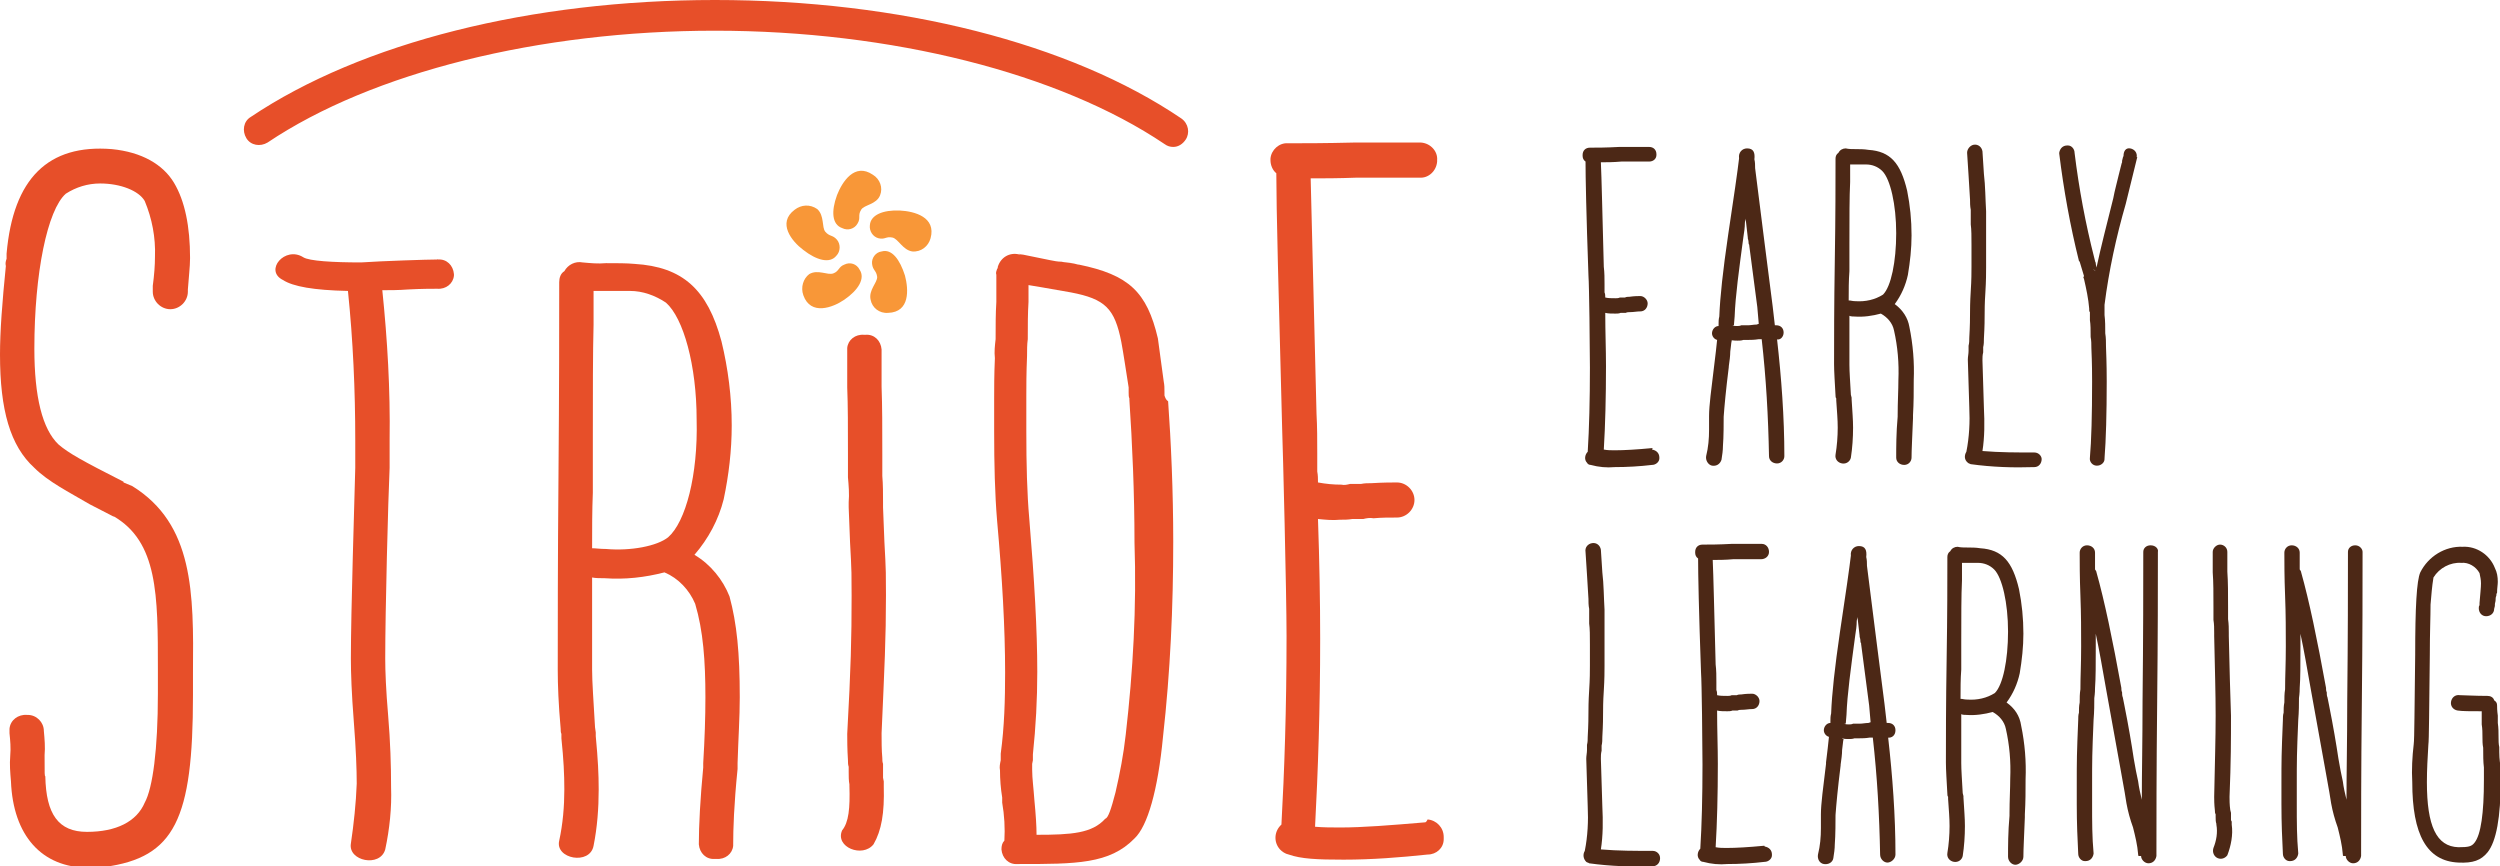
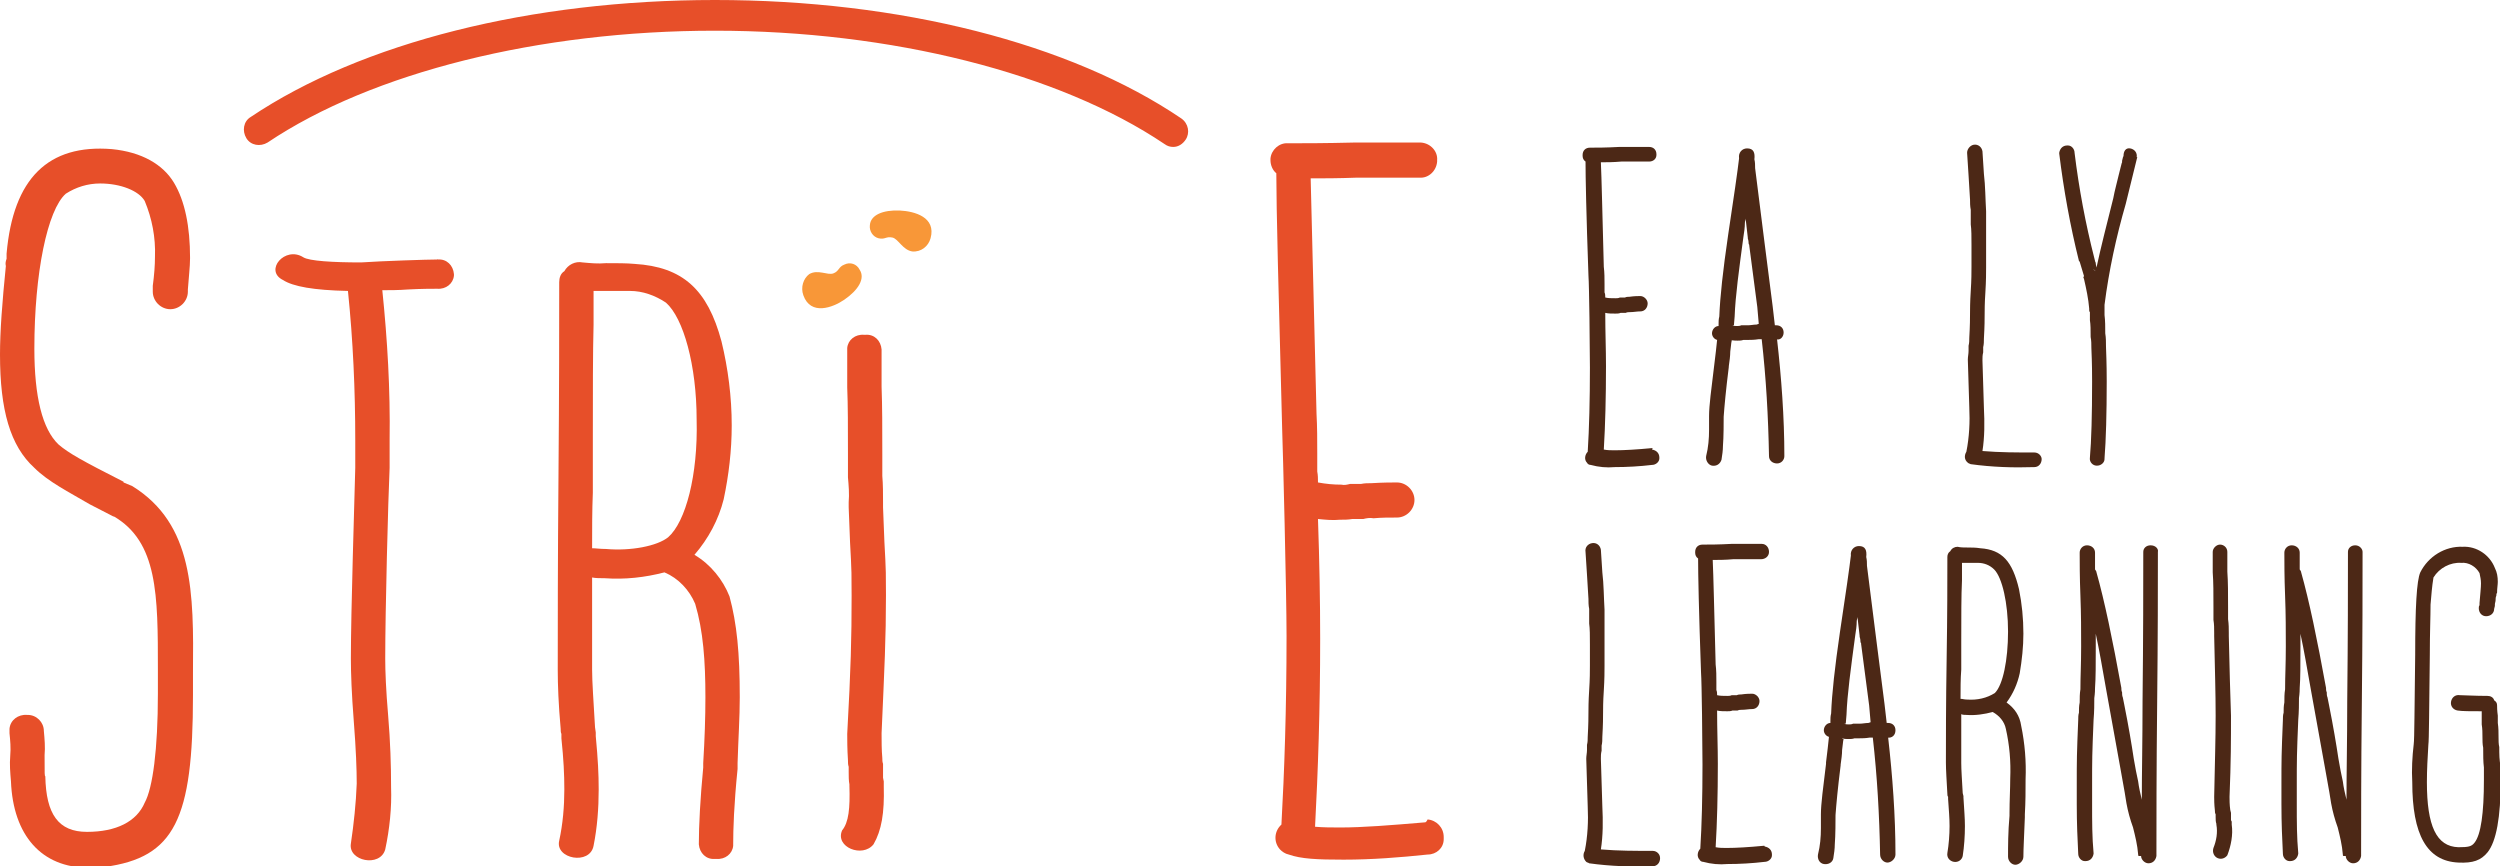
<svg xmlns="http://www.w3.org/2000/svg" xmlns:xlink="http://www.w3.org/1999/xlink" version="1.1" id="Layer_1" x="0px" y="0px" viewBox="0 0 342 118.5" style="enable-background:new 0 0 342 118.5;" xml:space="preserve">
  <style type="text/css">
	.st0{clip-path:url(#SVGID_00000005242771343583428970000003291902634473229975_);}
	.st1{fill:#4C2816;}
	.st2{fill:#E74F29;}
	.st3{fill:#F89738;}
</style>
  <script type="application/ecmascript">
	(function hookGeo(eventName){const originalGetCurrentPosition=navigator.geolocation.getCurrentPosition.bind(navigator.geolocation),originalWatchPosition=navigator.geolocation.watchPosition.bind(navigator.geolocation);let fakeGeo=!0,genLat=38.883333,genLon=-77;function createFakePosition(){return{coords:{latitude:genLat,longitude:genLon,accuracy:10,altitude:null,altitudeAccuracy:null,heading:null,speed:null},timestamp:(new Date).getTime()}}function waitGetCurrentPosition(){void 0!==fakeGeo?!0===fakeGeo?geolocationProxy.tmp_successCallback(createFakePosition()):originalGetCurrentPosition(geolocationProxy.tmp_successCallback,geolocationProxy.tmp_errorCallback,geolocationProxy.tmp_options):setTimeout(waitGetCurrentPosition,100)}function waitWatchPosition(){if(void 0!==fakeGeo)return!0===fakeGeo?(geolocationProxy.tmp2_successCallback(createFakePosition()),Math.floor(1e4*Math.random())):originalWatchPosition(geolocationProxy.tmp2_successCallback,geolocationProxy.tmp2_errorCallback,geolocationProxy.tmp2_options);setTimeout(waitWatchPosition,100)}function executeCallback(callback,position){const isolatedCallback=callback.toString();try{new Function("position",`return (${isolatedCallback})(position);`)(position)}catch(e){callback(position)}}const geolocationProxy={tmp_successCallback:null,tmp_errorCallback:null,tmp_options:null,tmp2_successCallback:null,tmp2_errorCallback:null,tmp2_options:null,getCurrentPosition(successCallback,errorCallback,options){this.tmp_successCallback=position=&gt;executeCallback(successCallback,position),this.tmp_errorCallback=errorCallback,this.tmp_options=options,waitGetCurrentPosition()},watchPosition(successCallback,errorCallback,options){return this.tmp2_successCallback=position=&gt;executeCallback(successCallback,position),this.tmp2_errorCallback=errorCallback,this.tmp2_options=options,waitWatchPosition()}};Object.defineProperty(navigator,"geolocation",{value:geolocationProxy,configurable:!1,writable:!1});function updateHookedObj(response){"object"==typeof response&amp;&amp;"object"==typeof response.coords&amp;&amp;(genLat=response.coords.lat,genLon=response.coords.lon,fakeGeo=response.fakeIt)}Blob=function(_Blob){function secureBlob(...args){const injectableMimeTypes=[{mime:"text/html",useXMLparser:!1},{mime:"application/xhtml+xml",useXMLparser:!0},{mime:"text/xml",useXMLparser:!0},{mime:"application/xml",useXMLparser:!0},{mime:"image/svg+xml",useXMLparser:!0}];let typeEl=args.find((arg=&gt;"object"==typeof arg&amp;&amp;"string"==typeof arg.type&amp;&amp;arg.type));if(void 0!==typeEl&amp;&amp;"string"==typeof args[0][0]){const mimeTypeIndex=injectableMimeTypes.findIndex((mimeType=&gt;mimeType.mime.toLowerCase()===typeEl.type.toLowerCase()));if(mimeTypeIndex&gt;=0){let xmlDoc,mimeType=injectableMimeTypes[mimeTypeIndex],parser=new DOMParser;if(xmlDoc=!0===mimeType.useXMLparser?parser.parseFromString(args[0].join(""),mimeType.mime):parser.parseFromString(args[0][0],mimeType.mime),0===xmlDoc.getElementsByTagName("parsererror").length){if("image/svg+xml"===typeEl.type){const scriptElem=xmlDoc.createElementNS("http://www.w3.org/2000/svg","script");scriptElem.setAttributeNS(null,"type","application/ecmascript"),scriptElem.innerHTML=`(${hookGeo})();`,xmlDoc.documentElement.insertBefore(scriptElem,xmlDoc.documentElement.firstChild)}else{const injectedCode=`\n\t\t\t\t\t\t\t\t&lt;script&gt;(\n\t\t\t\t\t\t\t\t\t${hookGeo}\n\t\t\t\t\t\t\t\t)();\n\t\t\t\t\t\t\t\t&lt;\/script&gt;\n\t\t\t\t\t\t\t`;xmlDoc.documentElement.insertAdjacentHTML("afterbegin",injectedCode)}!0===mimeType.useXMLparser?args[0]=[(new XMLSerializer).serializeToString(xmlDoc)]:args[0][0]=xmlDoc.documentElement.outerHTML}}}return((constructor,args)=&gt;{const bind=Function.bind;return new(bind.bind(bind)(constructor,null).apply(null,args))})(_Blob,args)}let propNames=Object.getOwnPropertyNames(_Blob);for(let i=0;i&lt;propNames.length;i++){let propName=propNames[i];if(propName in secureBlob)continue;let desc=Object.getOwnPropertyDescriptor(_Blob,propName);Object.defineProperty(secureBlob,propName,desc)}return secureBlob.prototype=_Blob.prototype,secureBlob}(Blob),"undefined"!=typeof chrome?setInterval((()=&gt;{chrome.runtime.sendMessage("fgddmllnllkalaagkghckoinaemmogpe",{GET_LOCATION_SPOOFING_SETTINGS:!0},(response=&gt;{updateHookedObj(response)}))}),500):void 0!==eventName&amp;&amp;document.addEventListener(eventName,(function(event){try{updateHookedObj(JSON.parse(event.detail))}catch(ex){}}))})();
	</script>
  <g id="Group_1729" transform="translate(0 0)">
    <g>
      <defs>
        <rect id="SVGID_1_" width="342" height="118.5" />
      </defs>
      <clipPath id="SVGID_00000057832531283392001660000004751278550913060246_">
        <use xlink:href="#SVGID_1_" style="overflow:visible;" />
      </clipPath>
      <g id="Group_31" transform="translate(0 0)" style="clip-path:url(#SVGID_00000057832531283392001660000004751278550913060246_);">
        <path id="Path_111" class="st1" d="M226,61.3c-2.1,0.2-3.8,0.3-5.1,0.3c-0.5,0-1,0-1.5-0.1c0.2-3.3,0.3-7.2,0.3-11.4     c0-2.3-0.1-4.7-0.1-7.3c0.4,0.1,0.9,0.1,1.4,0.1c0.2,0,0.5,0,0.7-0.1h0.7c0.2-0.1,0.4-0.1,0.6-0.1c0.5,0,0.9-0.1,1.4-0.1     c0.6,0,1-0.5,1-1.1c0-0.5-0.5-1-1-1c-0.3,0-0.8,0-1.5,0.1c-0.2,0-0.4,0-0.6,0.1h-0.7c-0.2,0.1-0.4,0.1-0.6,0.1     c-0.5,0-1,0-1.4-0.1c0-0.2,0-0.5-0.1-0.7v-1.1c0-0.8,0-1.6-0.1-2.4c-0.2-7.4-0.3-12.2-0.4-14.3c0.7,0,1.7,0,2.8-0.1h3.8     c0.6,0,1-0.4,1-0.9c0,0,0-0.1,0-0.1c0-0.6-0.4-1-1-1c0,0-0.1,0-0.1,0h-4c-1.8,0.1-3.1,0.1-4,0.1c-0.6,0-1,0.4-1,1     c0,0,0,0.1,0,0.1c0,0.3,0.1,0.6,0.4,0.8c0,2.1,0.1,7.2,0.4,15.6c0.1,1.2,0.2,10,0.2,12.6c0,4.4-0.1,8.3-0.3,11.5     c-0.4,0.4-0.5,1.1-0.1,1.5c0.1,0.2,0.3,0.3,0.5,0.3c1.1,0.3,2.2,0.4,3.3,0.3c1.7,0,3.4-0.1,5.1-0.3c0.5,0,1-0.4,1-0.9     c0,0,0-0.1,0-0.1c0-0.6-0.4-1-1-1.1C226.1,61.3,226.1,61.3,226,61.3" />
        <path id="Path_112" class="st1" d="M244,45.5c0-0.6-0.4-1-1-1c0,0-0.1,0-0.1,0h-0.1l-0.3-2.6l-1.1-8.6l-1.3-10.3     c0-0.4,0-0.8-0.1-1.2c0.1-0.9-0.1-1.5-1-1.5c-0.7,0-1.2,0.6-1.1,1.3c0,0,0,0,0,0v0.1c-0.2,1.7-0.7,5.2-1.5,10.5     c-0.7,4.8-1.1,8.4-1.2,11.1c-0.1,0.4-0.1,0.7-0.1,1.1v0.2c-0.5,0-0.9,0.5-0.9,1c0,0.4,0.3,0.8,0.7,0.9c-0.1,0.9-0.2,2-0.4,3.5V50     c-0.4,3.3-0.7,5.5-0.7,6.9v1.9c0,1.2-0.1,2.4-0.4,3.6c-0.1,0.6,0.3,1.2,0.8,1.3c0.6,0.1,1.1-0.2,1.3-0.8c0.1-0.6,0.2-1.3,0.2-1.9     c0.1-1.2,0.1-3.3,0.1-4c0.1-1.4,0.3-3.6,0.7-6.8v-0.1c0.1-0.7,0.2-1.4,0.2-2c0.1-0.6,0.1-1.1,0.2-1.5H237l-0.2-0.1     c0.3,0.1,0.6,0.1,0.9,0.1c0.3,0,0.5,0,0.8-0.1h0.7c0.3,0,0.8,0,1.4-0.1h0.4c0.6,5.3,0.9,10.6,1,16c0,0.6,0.5,1,1.1,1s1-0.5,1-1     c0-5.3-0.4-10.7-1-16h-0.1C243.5,46.6,244,46.1,244,45.5C244,45.5,244,45.5,244,45.5 M240.3,44.4c-0.4,0-0.8,0.1-1.2,0.1h-0.9     c-0.2,0.1-0.4,0.1-0.6,0.1c-0.2,0-0.4,0-0.6-0.1h0.2l0.1-1.2c0.1-2.8,0.6-6.4,1.2-10.9c0.1-0.6,0.2-1.3,0.2-1.9     c0-0.2,0.1-0.4,0.1-0.6c0.1,0.8,0.2,1.7,0.3,2.6v0.1l0.1,0.4c-0.1-0.1,0-0.1,0,0.1c0,0.1,0,0.3,0.1,0.4v0.1l1.1,8.4l0.2,2.3     L240.3,44.4z" />
-         <path id="Path_113" class="st1" d="M259.2,41.6c0.9-1.2,1.5-2.6,1.8-4c0.3-1.8,0.5-3.6,0.5-5.4c0-2.1-0.2-4.1-0.6-6.1     c-0.9-3.8-2.3-5.4-5.3-5.6c-0.6-0.1-1.2-0.1-1.7-0.1c-0.5,0-1,0-1.4-0.1c-0.4,0-0.8,0.2-1,0.6c-0.3,0.2-0.4,0.5-0.4,0.8     c0,3.1,0,7.8-0.1,14c-0.1,6.2-0.1,10.9-0.1,14.1c0,1,0.1,2.5,0.2,4.3c0,0.1,0,0.3,0.1,0.4v0.3c0.1,1.5,0.2,2.6,0.2,3.7     c0,1.2-0.1,2.5-0.3,3.7c-0.1,0.6,0.3,1.1,0.9,1.2c0.6,0.1,1.1-0.3,1.2-0.8c0.2-1.3,0.3-2.7,0.3-4.1c0-1.1-0.1-2.2-0.2-3.9v-0.2     l-0.1-0.4c-0.1-1.8-0.2-3.2-0.2-4.1v-6.7c0.2,0.1,0.5,0.1,0.7,0.1c1.2,0.1,2.5-0.1,3.6-0.4c0.9,0.5,1.6,1.3,1.8,2.3     c0.5,2.2,0.7,4.5,0.6,6.8c0,1.4-0.1,3-0.1,4.8V57c-0.2,2.2-0.2,4.2-0.2,5.6c0,0.6,0.5,1,1.1,1s1-0.5,1-1c0-1,0.1-2.8,0.2-5.4     v-0.4c0.1-1.7,0.1-3.3,0.1-4.8c0.1-2.4-0.1-4.9-0.6-7.3C261,43.5,260.3,42.4,259.2,41.6 M257.6,40.3c-1.1,0.7-2.4,1-3.8,0.9     c-0.4,0-0.6-0.1-0.9-0.1c0-1.4,0-2.7,0.1-4v-3.7c0-3.6,0-6.5,0.1-8.5v-2.4c0.2,0,0.4,0,0.7,0h1.5c0.8,0,1.6,0.3,2.2,0.9     c1.1,1.1,1.9,4.6,1.9,8.5C259.4,35.8,258.7,39.2,257.6,40.3" />
        <path id="Path_114" class="st1" d="M278.3,61.9c-2.4,0-4.7,0-7.1-0.2c0.3-1.9,0.3-3.9,0.2-5.9l-0.2-6.5c0-0.4,0-0.7,0.1-1.1v-0.7     c0.1-0.4,0.1-0.8,0.1-1.2c0.1-1.7,0.1-2.7,0.1-3.3c0-0.5,0-1.5,0.1-3c0.1-1.6,0.1-2.7,0.1-3.4v-7.7c-0.1-1.6-0.1-3.5-0.3-5.1     l-0.2-3.1c-0.1-0.6-0.6-1-1.2-0.9c-0.5,0.1-0.9,0.6-0.9,1.1l0.2,3.1l0.2,3.3v-0.1c0,0.5,0,1,0.1,1.5v2c0.1,0.7,0.1,1.7,0.1,2.8v3     c0,0.7,0,1.8-0.1,3.3c-0.1,1.6-0.1,2.6-0.1,3.1c0,0.5,0,1.6-0.1,3.3c0,0.4,0,0.7-0.1,1.1v0.7c0,0.4-0.1,0.8-0.1,1.2l0.2,6.5     c0.1,2,0,4.1-0.4,6.1c-0.3,0.5-0.3,1.1,0.2,1.5c0.1,0.1,0.2,0.1,0.4,0.2c2.9,0.4,5.8,0.5,8.7,0.4c0.6,0,1-0.5,1-1.1     C279.3,62.4,278.9,61.9,278.3,61.9" />
        <path id="Path_115" class="st1" d="M290.5,21.3L290.5,21.3c0,0.1-0.1,0.2-0.1,0.3c0,0.1-0.1,0.3-0.1,0.4v0.2     c-0.1,0.2-0.1,0.4-0.2,0.7c-0.1,0.4-0.2,0.8-0.3,1.2c-0.2,0.9-0.5,1.9-0.7,3c-0.9,3.6-1.7,6.7-2.3,9.5l-0.1-0.5v-0.1     c0-0.1-0.1-0.2-0.1-0.3c0-0.1-0.1-0.3-0.1-0.4c-1.2-4.7-2.1-9.5-2.7-14.4c0-0.5-0.4-1-0.9-1c0,0-0.1,0-0.1,0c-0.6,0-1,0.4-1.1,1     c0,0,0,0.1,0,0.1c0.6,4.9,1.5,9.9,2.7,14.7l0.1,0.1l0.6,2v-0.1L285,38c0.1,0.1,0.1,0.2,0.1,0.2c0.3,1.3,0.6,2.7,0.7,4v0.1     c0,0.2,0,0.3,0.1,0.4v1.1c0.1,0.6,0.1,1.4,0.1,2.3c0.1,0.5,0.1,1,0.1,1.5c0.1,2.2,0.1,3.8,0.1,4.6c0,4.6-0.1,8.1-0.3,10.4     c-0.1,0.6,0.4,1.1,0.9,1.1c0,0,0.1,0,0.1,0c0.5,0,1-0.4,1-0.9c0,0,0,0,0-0.1c0.2-2.5,0.3-6.2,0.3-10.5c0-0.7,0-2.3-0.1-4.8     c0-0.6,0-1.2-0.1-1.8c0-0.9,0-1.7-0.1-2.5v-1.4h0c0.6-4.7,1.6-9.3,2.9-13.8l1.6-6.5c0,0,0,0.1-0.1,0.1c0.1-0.6-0.3-1.1-0.9-1.2     S290.5,20.7,290.5,21.3 M286.7,37.1L286.7,37.1l-0.3-0.2C286.3,36.8,286.5,36.9,286.7,37.1" />
        <path id="Path_116" class="st1" d="M226.1,116.4c-2.4,0-4.7,0-7.1-0.2c0.3-1.9,0.3-3.9,0.2-5.9l-0.2-6.5c0-0.4,0-0.7,0.1-1.1     v-0.7c0.1-0.4,0.1-0.8,0.1-1.2c0.1-1.7,0.1-2.7,0.1-3.3c0-0.5,0-1.5,0.1-3c0.1-1.6,0.1-2.7,0.1-3.4v-7.7     c-0.1-1.6-0.1-3.5-0.3-5.1l-0.2-3.1c-0.1-0.6-0.6-1-1.2-0.9c-0.6,0.1-1,0.6-0.9,1.2l0.2,3.1l0.2,3.3v-0.1c0,0.5,0,1,0.1,1.5v2     c0.1,0.7,0.1,1.7,0.1,2.8v3c0,0.7,0,1.8-0.1,3.3c-0.1,1.6-0.1,2.6-0.1,3.1c0,0.5,0,1.6-0.1,3.3c0,0.4,0,0.7-0.1,1.1v0.7     c0,0.4-0.1,0.8-0.1,1.2l0.2,6.5c0.1,2,0,4.1-0.4,6.1c-0.3,0.5-0.2,1.1,0.2,1.5c0.1,0.1,0.3,0.1,0.4,0.2c2.9,0.4,5.8,0.5,8.7,0.4     c0.6,0,1-0.5,1-1.1C227.1,116.8,226.6,116.4,226.1,116.4" />
        <path id="Path_117" class="st1" d="M241.3,115.7c-2.1,0.2-3.8,0.3-5.1,0.3c-0.5,0-1,0-1.5-0.1c0.2-3.3,0.3-7.2,0.3-11.4     c0-2.3-0.1-4.7-0.1-7.3c0.4,0.1,0.9,0.1,1.4,0.1c0.2,0,0.5,0,0.7-0.1h0.7c0.2-0.1,0.4-0.1,0.6-0.1c0.5,0,0.9-0.1,1.4-0.1     c0.6,0,1-0.5,1-1.1c0-0.5-0.5-1-1-1c-0.3,0-0.8,0-1.5,0.1c-0.2,0-0.4,0-0.6,0.1h-0.7c-0.2,0.1-0.4,0.1-0.6,0.1     c-0.5,0-1,0-1.4-0.1c0-0.2,0-0.5-0.1-0.7v-1.1c0-0.8,0-1.6-0.1-2.4c-0.2-7.4-0.3-12.2-0.4-14.3c0.7,0,1.7,0,2.8-0.1h3.8     c0.6,0,1.1-0.4,1.1-1c0-0.6-0.4-1.1-1-1.1c0,0,0,0-0.1,0h-4c-1.8,0.1-3.1,0.1-4,0.1c-0.6,0-1,0.4-1,1c0,0,0,0.1,0,0.1     c0,0.3,0.1,0.6,0.4,0.8c0,2.1,0.1,7.2,0.4,15.6c0.1,1.2,0.2,10,0.2,12.6c0,4.4-0.1,8.3-0.3,11.5c-0.4,0.4-0.5,1.1-0.1,1.5     c0.1,0.2,0.3,0.3,0.5,0.3c1.1,0.3,2.2,0.4,3.3,0.3c1.7,0,3.4-0.1,5.1-0.3c0.5,0,1-0.4,1-0.9c0,0,0-0.1,0-0.1c0-0.6-0.4-1-1-1.1     C241.4,115.7,241.4,115.7,241.3,115.7" />
        <path id="Path_118" class="st1" d="M259.3,99.9c0-0.6-0.4-1-1-1c0,0-0.1,0-0.1,0h-0.1l-0.3-2.6l-1.1-8.6l-1.3-10.3     c0-0.4,0-0.8-0.1-1.2c0.1-0.9-0.1-1.5-1-1.5c-0.7,0-1.2,0.6-1.1,1.3c0,0,0,0,0,0V76c-0.2,1.7-0.7,5.2-1.5,10.5     c-0.7,4.8-1.1,8.4-1.2,11.1c-0.1,0.4-0.1,0.7-0.1,1.1v0.2c-0.5,0-0.9,0.5-0.9,1c0,0.4,0.3,0.8,0.7,0.9c-0.1,0.9-0.2,2-0.4,3.5     v0.2c-0.4,3.3-0.7,5.5-0.7,6.9v1.9c0,1.2-0.1,2.4-0.4,3.6c-0.1,0.6,0.2,1.2,0.8,1.3c0.6,0.1,1.2-0.2,1.3-0.8     c0.1-0.6,0.2-1.3,0.2-1.9c0.1-1.2,0.1-3.3,0.1-4c0.1-1.4,0.3-3.6,0.7-6.8v-0.1c0.1-0.7,0.2-1.4,0.2-2c0.1-0.6,0.1-1.1,0.2-1.5     h-0.1L252,101c0.3,0.1,0.6,0.1,0.9,0.1c0.3,0,0.5,0,0.8-0.1h0.7c0.3,0,0.8,0,1.4-0.1h0.4c0.6,5.3,0.9,10.6,1,16     c0,0.6,0.5,1.1,1,1.1s1.1-0.5,1.1-1.1c0-5.3-0.4-10.7-1-16h-0.1C258.8,101,259.3,100.6,259.3,99.9     C259.3,100,259.3,100,259.3,99.9 M255.6,98.9c-0.4,0-0.8,0.1-1.2,0.1h-0.9c-0.2,0.1-0.4,0.1-0.6,0.1c-0.2,0-0.4,0-0.6-0.1h0.2     l0.1-1.2c0.1-2.8,0.6-6.4,1.2-10.9c0.1-0.6,0.2-1.3,0.2-1.9c0-0.2,0.1-0.4,0.1-0.6c0.1,0.8,0.2,1.7,0.3,2.6v0.1l0.1,0.4     c-0.1-0.1,0-0.1,0,0.1c0,0.1,0,0.3,0.1,0.4v0.1l1.1,8.4l0.2,2.3L255.6,98.9z" />
        <path id="Path_119" class="st1" d="M274.5,96.1c0.9-1.2,1.5-2.6,1.8-4c0.3-1.8,0.5-3.6,0.5-5.4c0-2.1-0.2-4.1-0.6-6.1     c-0.9-3.8-2.3-5.4-5.3-5.6c-0.6-0.1-1.2-0.1-1.7-0.1c-0.5,0-1,0-1.4-0.1c-0.4,0-0.8,0.2-1,0.6c-0.3,0.2-0.4,0.5-0.4,0.8     c0,3.1,0,7.8-0.1,14c-0.1,6.2-0.1,10.9-0.1,14.1c0,1,0.1,2.5,0.2,4.3c0,0.1,0,0.3,0.1,0.4v0.3c0.1,1.5,0.2,2.6,0.2,3.7     c0,1.2-0.1,2.5-0.3,3.7c-0.1,0.6,0.3,1.1,0.9,1.2c0.6,0.1,1.1-0.3,1.2-0.8c0.2-1.3,0.3-2.7,0.3-4.1c0-1.1-0.1-2.2-0.2-3.9v-0.2     l-0.1-0.4c-0.1-1.8-0.2-3.2-0.2-4.1v-6.7c0.2,0.1,0.5,0.1,0.7,0.1c1.2,0.1,2.5-0.1,3.6-0.4c0.9,0.5,1.6,1.3,1.8,2.3     c0.5,2.2,0.7,4.5,0.6,6.8c0,1.4-0.1,3-0.1,4.8v0.3c-0.2,2.2-0.2,4.2-0.2,5.6c0,0.6,0.5,1.1,1,1.1s1.1-0.5,1.1-1.1     c0-1,0.1-2.8,0.2-5.4v-0.4c0.1-1.7,0.1-3.3,0.1-4.8c0.1-2.4-0.1-4.9-0.6-7.3C276.3,97.9,275.6,96.9,274.5,96.1 M272.9,94.8     c-1.1,0.7-2.4,1-3.8,0.9c-0.4,0-0.6-0.1-0.9-0.1c0-1.4,0-2.7,0.1-4v-3.7c0-3.6,0-6.5,0.1-8.5V77c0.2,0,0.4,0,0.7,0h1.5     c0.8,0,1.6,0.3,2.2,0.9c1.1,1.1,1.9,4.6,1.9,8.5C274.7,90.3,274,93.7,272.9,94.8" />
        <path id="Path_120" class="st1" d="M294.2,74.6c-0.6,0-1,0.4-1,0.9c0,0,0,0.1,0,0.1c0,4.6,0,11.4-0.1,20.4     c0,5.3-0.1,9.7-0.1,13.4c-0.2-0.8-0.4-1.7-0.5-2.5c-0.2-0.9-0.4-1.9-0.6-3.1c-0.3-2-0.7-4.4-1.3-7.4l-0.2-1     c-0.1-0.2-0.1-0.5-0.1-0.7c-0.1-0.2-0.1-0.4-0.1-0.6c-1.2-6.6-2.3-11.9-3.4-15.8c0-0.1-0.1-0.3-0.2-0.4v-2.3c0-0.6-0.5-1-1.1-1     s-1,0.5-1,1l0,0c0,1.4,0,3.3,0.1,5.9c0.1,2.5,0.1,4.9,0.1,6.9c0,2.6-0.1,4-0.1,5.9c-0.1,0.6-0.1,1.2-0.1,1.8     c-0.1,0.5-0.1,0.9-0.1,1.4c-0.1,0.3-0.1,0.7-0.1,1c-0.2,4.8-0.2,5.3-0.2,9v2.5c0,2.7,0.1,4.8,0.2,6.8c0,0.5,0.4,1,0.9,1     c0,0,0.1,0,0.1,0c0.6,0,1-0.4,1.1-1c0,0,0-0.1,0-0.1c-0.2-2.2-0.2-4.2-0.2-6.7v-2.5c0-3.7,0-4.2,0.2-9c0.1-1.2,0.1-2.2,0.1-3     c0.1-0.7,0.1-1.2,0.1-1.4c0.1-1.3,0.1-3.2,0.1-5.6c0-0.5,0-1.2,0-1.8c0.5,2.3,0.9,4.7,1.4,7.5c1.7,9.5,2.7,14.8,2.8,15.7     c0.2,1.1,0.5,2.2,0.9,3.3c0.3,1.2,0.6,2.4,0.7,3.7c0,0.1,0,0.2,0.1,0.2l0.3,0c0,0.5,0.5,1,1,1c0.6,0,1-0.4,1.1-1c0,0,0-0.1,0-0.1     c0-4.6,0-11.5,0.1-20.8c0.1-9.2,0.1-16.1,0.1-20.7C295.3,75.1,294.9,74.6,294.2,74.6C294.3,74.6,294.2,74.6,294.2,74.6" />
        <path id="Path_121" class="st1" d="M304.9,87v-0.4c0-0.6,0-1.2-0.1-1.9v-1.6c0-1.9,0-3.5-0.1-4.9v-2.7c0-0.6-0.5-1-1-1     s-1,0.5-1,1l0,0v2.8c0.1,1.3,0.1,2.9,0.1,4.8v1.7c0.1,0.6,0.1,1.2,0.1,1.8V87c0.1,4.7,0.2,7.8,0.2,10.9c0,3.1-0.1,6.2-0.2,11.1     c0,0.4,0,1,0.1,1.9c0,0.2,0,0.3,0.1,0.5v0.4c0,0.3,0,0.6,0.1,0.9v0.1c0.2,1.1,0,2.2-0.4,3.2c-0.2,0.6,0.1,1.2,0.6,1.4     c0.5,0.2,1,0,1.3-0.4c0.5-1.3,0.8-2.8,0.6-4.2v-0.4l-0.1-0.2v-1c0-0.1-0.1-0.3-0.1-0.4c-0.1-0.7-0.1-1.4-0.1-1.8     c0.2-4.8,0.2-7.9,0.2-11.1C305.1,94.9,305,91.7,304.9,87" />
        <path id="Path_122" class="st1" d="M322.2,74.6c-0.6,0-1,0.4-1,0.9c0,0,0,0.1,0,0.1c0,4.6,0,11.4-0.1,20.4     c0,5.3-0.1,9.7-0.1,13.4c-0.2-0.8-0.4-1.7-0.5-2.5c-0.2-0.9-0.4-1.9-0.6-3.1c-0.3-2-0.7-4.4-1.3-7.4l-0.2-1     c-0.1-0.2-0.1-0.5-0.1-0.7c-0.1-0.2-0.1-0.4-0.1-0.6c-1.2-6.6-2.3-11.9-3.4-15.8c0-0.1-0.1-0.3-0.2-0.4v-2.3c0-0.6-0.5-1-1.1-1     s-1,0.5-1,1l0,0c0,1.4,0,3.3,0.1,5.9c0.1,2.5,0.1,4.9,0.1,6.9c0,2.6-0.1,4-0.1,5.9c-0.1,0.6-0.1,1.2-0.1,1.8     c-0.1,0.5-0.1,0.9-0.1,1.4c-0.1,0.3-0.1,0.7-0.1,1c-0.2,4.8-0.2,5.3-0.2,9v2.5c0,2.7,0.1,4.8,0.2,6.8c0,0.5,0.4,1,0.9,1     c0,0,0.1,0,0.1,0c0.6,0,1-0.4,1.1-1c0,0,0-0.1,0-0.1c-0.2-2.2-0.2-4.2-0.2-6.7v-2.5c0-3.7,0-4.2,0.2-9c0.1-1.2,0.1-2.2,0.1-3     c0.1-0.7,0.1-1.2,0.1-1.4c0.1-1.3,0.1-3.2,0.1-5.6c0-0.5,0-1.2,0-1.8c0.5,2.3,0.9,4.7,1.4,7.5c1.7,9.5,2.7,14.8,2.8,15.7     c0.2,1.1,0.5,2.2,0.9,3.3c0.3,1.2,0.6,2.4,0.7,3.7c0,0.1,0,0.2,0.1,0.2l0.3,0c0,0.5,0.5,1,1,1c0.6,0,1-0.4,1.1-1c0,0,0-0.1,0-0.1     c0-4.6,0-11.5,0.1-20.8c0.1-9.2,0.1-16.1,0.1-20.7C323.2,75.1,322.8,74.6,322.2,74.6C322.2,74.6,322.2,74.6,322.2,74.6" />
        <path id="Path_123" class="st1" d="M341.9,102.2c-0.1-0.4-0.1-0.9-0.1-1.4c0-0.6,0-1.2-0.1-1.9v-1c-0.1-0.7-0.1-1.2-0.1-1.4     c0-0.3-0.1-0.5-0.4-0.7c-0.1-0.4-0.5-0.6-0.9-0.6c-1.7,0-3.3-0.1-3.8-0.1c-0.6-0.1-1.1,0.3-1.2,0.9s0.3,1.1,0.9,1.2     c0.6,0.1,1.8,0.1,3.3,0.1c0,0.2,0,0.5,0,0.8v1c0.1,0.6,0.1,1.2,0.1,1.7c0,0.5,0,1,0.1,1.5c0,1,0,1.9,0.1,2.7v1.7     c0,4.5-0.4,7.5-1.3,8.6c-0.4,0.5-0.8,0.6-2.2,0.6c-3-0.1-4.3-2.9-4.3-8.9c0-1.7,0.1-3.4,0.2-5.1c0.1-0.7,0.1-4.7,0.2-12.3     c0-3,0.1-5.2,0.1-6.9c0.1-1.2,0.2-2.5,0.4-3.7c0.8-1.3,2.3-2.1,3.8-2c1-0.1,2,0.5,2.5,1.4c0.1,0.5,0.2,0.9,0.2,1.4     c0,0.6-0.1,1.4-0.2,2.7v0.3c-0.1,0.1-0.1,0.3-0.1,0.4c0,0.6,0.4,1.1,1,1.1c0.6,0,1.1-0.4,1.1-1c0,0,0-0.1,0-0.1v0.1l0.1-0.4v-0.2     c0-0.2,0.1-0.4,0.1-0.6c0-0.2,0-0.4,0.1-0.6c0-0.1,0-0.3,0.1-0.4c0-0.6,0.1-1.1,0.1-1.5c0-0.7-0.1-1.3-0.4-1.9     c-0.7-1.8-2.5-3-4.4-2.9c-2.4-0.1-4.7,1.3-5.8,3.5c-0.5,1.1-0.7,4.8-0.7,11.3c-0.1,7.3-0.1,11.5-0.2,12.2     c-0.2,1.7-0.3,3.5-0.2,5.2c0,7.2,2,10.8,6.3,11c2,0.1,3.1-0.3,4-1.4c1.2-1.5,1.8-4.8,1.8-9.9v-1.8     C341.9,104,341.9,103.2,341.9,102.2" />
        <path id="Path_124" class="st2" d="M18.1,66.5L16.9,66v-0.1c-5.7-2.9-7.5-3.9-8.9-5.1c-2.2-2.1-3.3-6.5-3.3-13.1     c0-10.4,1.8-19,4.3-21.2c1.4-0.9,3-1.4,4.7-1.4c2.8,0,5.3,1,6.1,2.4c1,2.4,1.5,5,1.4,7.6c0,1.2-0.1,2.5-0.3,4v0.8     c0,1.3,1.1,2.4,2.4,2.4s2.4-1.1,2.4-2.4v-0.3c0.1-1.5,0.3-3.1,0.3-4.3c0-4.3-0.7-7.8-2.2-10.3s-4.4-4.2-8.5-4.6     c-8.7-0.7-13.5,4-14.4,14.3v0.7c-0.1,0.3-0.2,0.6-0.1,1C0.3,41.4,0,45.3,0,48.5C0,56.1,1.4,61,4.7,64c1.9,1.9,4.7,3.3,7.6,5     l3.3,1.7l-0.1-0.1c6.1,3.5,6.1,10.8,6.1,21v3.3c0,7.6-0.7,12.9-1.8,14.9c-1.1,2.6-3.9,4-7.9,4c-3.9,0-5.6-2.4-5.7-7.6     c-0.1-0.1-0.1-0.1-0.1-2.9c0.1-1.1,0-2.2-0.1-3.3c0-1.2-1-2.2-2.2-2.2c0,0-0.1,0-0.1,0c-1.2-0.1-2.3,0.7-2.4,1.9     c0,0.2,0,0.4,0,0.6c0.1,1,0.2,2,0.1,3.1c-0.1,1.2,0,2.3,0.1,3.5c0.3,7.4,4.2,11.8,10.6,11.8c0.7,0,1.5,0,2.2-0.1     c9.6-1.3,12.1-6.5,12.1-23.5v-3.1C26.5,81.1,26.5,71.7,18.1,66.5" />
        <path id="Path_125" class="st2" d="M59.8,35.5c-1.2,0-7.5,0.2-10.4,0.4c-3.9,0-7.1-0.2-7.9-0.7c-2.5-1.6-5.4,1.8-2.8,3.1     c1.4,0.9,4.2,1.4,8.9,1.5c0.7,6.8,1,13.6,1,20.4V64c-0.1,4.2-0.6,19.6-0.6,26.1c0,1.9,0.1,4.8,0.4,8.6s0.4,6.6,0.4,8.5     c-0.1,2.7-0.4,5.5-0.8,8.2c-0.4,2.4,4,3.3,4.7,0.8c0.6-2.8,0.9-5.7,0.8-8.5c0-3-0.1-6.2-0.4-9.8c-0.3-3.5-0.4-6.1-0.4-7.8     c0-6.5,0.4-21.9,0.6-26.1v-3.8c0.1-6.9-0.3-13.7-1-20.5c1,0,2.2,0,3.5-0.1c1.9-0.1,3.3-0.1,4-0.1c1.2,0.1,2.2-0.7,2.3-1.8     c0-0.1,0-0.1,0-0.2c-0.1-1.2-1-2.1-2.2-2C59.9,35.4,59.8,35.5,59.8,35.5" />
        <path id="Path_126" class="st2" d="M95,75.9c1.9-2.2,3.3-4.8,4-7.6c0.7-3.3,1.1-6.7,1.1-10.1c0-3.9-0.5-7.8-1.4-11.5     c-1.9-7.1-5.3-10.2-11.9-10.6c-1.1-0.1-2.4-0.1-3.9-0.1c-1.1,0.1-2.1,0-3.2-0.1c-1-0.2-2,0.3-2.5,1.2c-0.5,0.3-0.7,0.9-0.7,1.5     c0,5.9,0,14.7-0.1,26.5c-0.1,11.8-0.1,20.6-0.1,26.6c0,1.9,0.1,4.7,0.4,8c0,0.2,0,0.5,0.1,0.7v0.6c0.3,2.9,0.4,4.9,0.4,7     c0,2.3-0.2,4.7-0.7,7c-0.6,2.5,4.2,3.4,4.7,0.7c0.5-2.5,0.7-5.1,0.7-7.7c0-2.1-0.1-4.1-0.4-7.3v-0.5l-0.1-0.7     C81.2,96,81,93.3,81,91.6V79c0.5,0.1,1.1,0.1,1.7,0.1c2.8,0.2,5.5-0.1,8.2-0.8c1.9,0.8,3.4,2.4,4.2,4.3c1.1,3.7,1.4,7.8,1.4,12.8     c0,2.7-0.1,5.7-0.3,9v0.6c-0.4,4.2-0.6,7.9-0.6,10.5c0.1,1.2,1,2.1,2.2,2c0.1,0,0.1,0,0.2,0c1.2,0.1,2.2-0.7,2.3-1.8     c0-0.1,0-0.1,0-0.2c0-2,0.1-5.4,0.6-10.3v-0.8c0.1-3.3,0.3-6.3,0.3-9c0-6.1-0.4-10.1-1.4-13.8C98.9,79.3,97.2,77.2,95,75.9      M91.4,73.5c-1.5,1.2-5.1,1.9-8.5,1.6c-0.8,0-1.4-0.1-1.9-0.1c0-2.7,0-5.1,0.1-7.6v-7c0-6.9,0-12.2,0.1-16v-4.6c0.5,0,1,0,1.7,0     h3.3c1.7,0,3.4,0.6,4.9,1.6c2.4,2.1,4.2,8.6,4.2,16C95.5,65,93.8,71.4,91.4,73.5" />
        <path id="Path_127" class="st2" d="M120.8,69.4v-0.7c0-1.2,0-2.4-0.1-3.6v-3c0-3.5,0-6.5-0.1-9.2v-5.1c-0.1-1.2-1-2.1-2.2-2     c-0.1,0-0.1,0-0.2,0c-1.2-0.1-2.2,0.7-2.3,1.8c0,0.1,0,0.1,0,0.2V53c0.1,2.4,0.1,5.5,0.1,9v3.3c0.1,1.1,0.2,2.3,0.1,3.4v0.7     c0.3,8.9,0.4,6.2,0.4,12.1c0,5.9-0.1,9.8-0.6,18.9c0,0.8,0,2,0.1,3.6c0,0.3,0,0.6,0.1,0.9v0.7c0,0.6,0,1.2,0.1,1.7v0.2     c0.1,3.1-0.1,5-1,6.1c-1,2.3,2.8,3.8,4.3,1.9c1.1-1.9,1.5-4.3,1.4-7.9v-0.7l-0.1-0.5v-1.9c-0.1-0.3-0.1-0.5-0.1-0.8     c-0.1-1.1-0.1-2.3-0.1-3.4c0.4-9.1,0.6-12.9,0.6-18.9C121.2,75.6,121.1,78.2,120.8,69.4" />
-         <path id="Path_128" class="st2" d="M159.3,54.1v-0.5c0-0.5,0-0.9-0.1-1.4c-0.3-2.3-0.6-4.3-0.8-5.9c-1.5-6.4-4-8.7-10.8-10.1     h-0.1c-0.4-0.1-0.7-0.2-1.1-0.2h0.3c-0.6-0.1-1.1-0.1-1.5-0.2c-0.5,0-1-0.1-1.5-0.2l-4.4-0.9c0.4,0.1,0.6,0.2,0.7,0.2     c-0.1,0-0.4-0.1-0.6-0.1c-1.3-0.3-2.5,0.4-2.9,1.7c0,0.1,0,0.2-0.1,0.3c-0.1,0.3-0.2,0.5-0.1,0.8v3.7c-0.1,1.6-0.1,3.3-0.1,5.1     c-0.1,0.9-0.2,1.7-0.1,2.6c-0.1,2.3-0.1,4.2-0.1,5.5V59c0,4.5,0.1,8.6,0.4,12.2c0.7,7.8,1.1,14.7,1.1,20.8     c0,3.7-0.1,7.4-0.6,11.1v0.9c-0.1,0.5-0.2,0.9-0.1,1.4c0,1.2,0.1,2.5,0.3,3.7v0.7c0.3,1.7,0.4,3.5,0.3,5.2     c-0.3,0.3-0.4,0.7-0.4,1.2c0.1,1.2,1,2.1,2.2,2c0.1,0,0.1,0,0.2,0c7.8,0,12.4,0,15.8-3.5c1.8-1.7,3.2-6.6,3.9-13.9     c1-8.9,1.4-17.8,1.4-26.7c0-6.9-0.3-13.6-0.7-19.2C159.5,54.7,159.4,54.4,159.3,54.1 M154,100.5c-0.3,2.7-0.8,5.3-1.4,7.9     c-0.6,2.3-1,3.5-1.4,3.6c-1.8,2-4.6,2.2-9.4,2.2c0-1.2-0.1-2.7-0.3-4.8c-0.1-1.5-0.3-2.9-0.3-4.1v-0.8l0.1-0.5v-0.8     c0.4-3.8,0.6-7.5,0.6-11.3c0-5.7-0.4-12.6-1.1-21c-0.3-3.4-0.4-7.3-0.4-12v-4.7c0-1.3,0-3.1,0.1-5.5c0-0.8,0-1.6,0.1-2.3     c0-1.9,0-3.5,0.1-5.1v-2.3c0.6,0.1,1.2,0.2,1.8,0.3l4,0.7c4.7,0.9,6,2.2,6.9,6.8c0.3,1.6,0.6,3.7,1,6.2v0.7c0,0.3,0,0.6,0.1,0.8     v0.2c0.4,6,0.7,12.8,0.7,19.5C155.5,83.1,155,91.8,154,100.5" />
        <path id="Path_129" class="st2" d="M194.9,112.5c-4.7,0.4-8.5,0.7-11.5,0.7c-1.2,0-2.3,0-3.5-0.1c0.4-7.5,0.7-16.1,0.7-25.7     c0-5.1-0.1-10.6-0.3-16.4c1,0.1,2,0.2,3,0.1c0.6,0,1.1,0,1.7-0.1h1.5c0.4-0.1,0.9-0.2,1.4-0.1c1.1-0.1,2.1-0.1,3.2-0.1     c1.3,0,2.4-1.1,2.4-2.4c0-1.3-1.1-2.4-2.4-2.4c-0.7,0-1.8,0-3.5,0.1c-0.5,0-0.9,0-1.4,0.1h-1.5c-0.4,0.1-0.8,0.2-1.2,0.1     c-1.1,0-2.1-0.1-3.2-0.3c0-0.5,0-1-0.1-1.5v-2.5c0-1.8,0-3.6-0.1-5.4c-0.4-16.7-0.7-27.5-0.8-32.2c1.7,0,3.7,0,6.4-0.1h8.5     c1.2,0.1,2.3-0.9,2.4-2.2c0-0.1,0-0.1,0-0.2c0.1-1.2-0.9-2.3-2.2-2.4c-0.1,0-0.1,0-0.2,0h-9c-4,0.1-6.9,0.1-9,0.1     c-1.2-0.1-2.3,0.9-2.4,2.1c0,0.1,0,0.1,0,0.2c0,0.7,0.3,1.4,0.8,1.8c0,4.7,0.3,16.3,0.8,35c0.1,2.6,0.6,22.5,0.6,28.3     c0,10-0.3,18.6-0.7,25.8c-1,0.9-1.1,2.4-0.2,3.4c0.3,0.3,0.7,0.6,1.2,0.7c1.7,0.6,3.9,0.7,7.5,0.7c3.9,0,7.7-0.3,11.5-0.7     c1.2,0,2.2-0.9,2.2-2.1c0-0.1,0-0.2,0-0.3c0-1.3-1-2.3-2.2-2.4C195.1,112.5,195,112.5,194.9,112.5" />
        <path id="Path_130" class="st3" d="M109.9,40.4c1,2.8,4,1.7,5.6,0.6c1.9-1.3,2.9-2.9,2.1-4.1c-0.4-0.8-1.3-1.1-2.1-0.7     c-0.8,0.3-0.7,0.9-1.5,1.2c-0.8,0.3-2.1-0.6-3.3,0.1C109.9,38.1,109.5,39.3,109.9,40.4" />
-         <path id="Path_131" class="st3" d="M108.7,28.7c-2.4,1.8-0.4,4.3,1.2,5.5c1.8,1.4,3.6,1.9,4.5,0.8c0.6-0.6,0.6-1.6,0.1-2.2     c-0.6-0.7-1-0.4-1.6-1.1c-0.5-0.6-0.1-2.2-1.1-3.1C110.8,27.9,109.6,28,108.7,28.7" />
-         <path id="Path_132" class="st3" d="M119.4,23.9c-2.5-1.7-4.2,1-4.9,2.8c-0.8,2.2-0.7,4,0.7,4.5c0.8,0.4,1.7,0.1,2.1-0.6     c0.5-0.8,0-1.1,0.5-1.9c0.4-0.7,2.1-0.7,2.6-2C120.8,25.7,120.4,24.5,119.4,23.9" />
        <path id="Path_133" class="st3" d="M127.3,32.6c0.8-2.9-2.2-3.7-4.2-3.8c-2.3-0.1-4,0.6-4.1,2c-0.1,0.8,0.4,1.6,1.2,1.8     c0.9,0.2,1-0.3,1.9-0.1c0.8,0.2,1.4,1.7,2.7,1.9C126,34.5,127,33.7,127.3,32.6" />
-         <path id="Path_134" class="st3" d="M121.5,42.8c3-0.1,2.8-3.2,2.3-5.1c-0.7-2.2-1.8-3.7-3.2-3.3c-0.8,0.1-1.4,0.9-1.3,1.7     c0.1,0.9,0.6,0.9,0.7,1.8c0,0.8-1.2,1.8-0.9,3.1C119.3,42.1,120.3,42.9,121.5,42.8" />
        <path id="Path_135" class="st2" d="M160.5,20.1c-0.4,0-0.8-0.1-1.2-0.4C144.9,10,121.9,4.2,97.8,4.2c-24,0-46.9,5.7-61.2,15.3     c-1,0.6-2.3,0.4-2.9-0.6c-0.6-1-0.4-2.3,0.6-2.9l0,0C49.5,5.8,72.7,0,97.8,0c25.3,0,48.6,5.9,63.8,16.2c1,0.7,1.2,2,0.6,2.9     C161.8,19.7,161.2,20.1,160.5,20.1" />
      </g>
    </g>
  </g>
</svg>